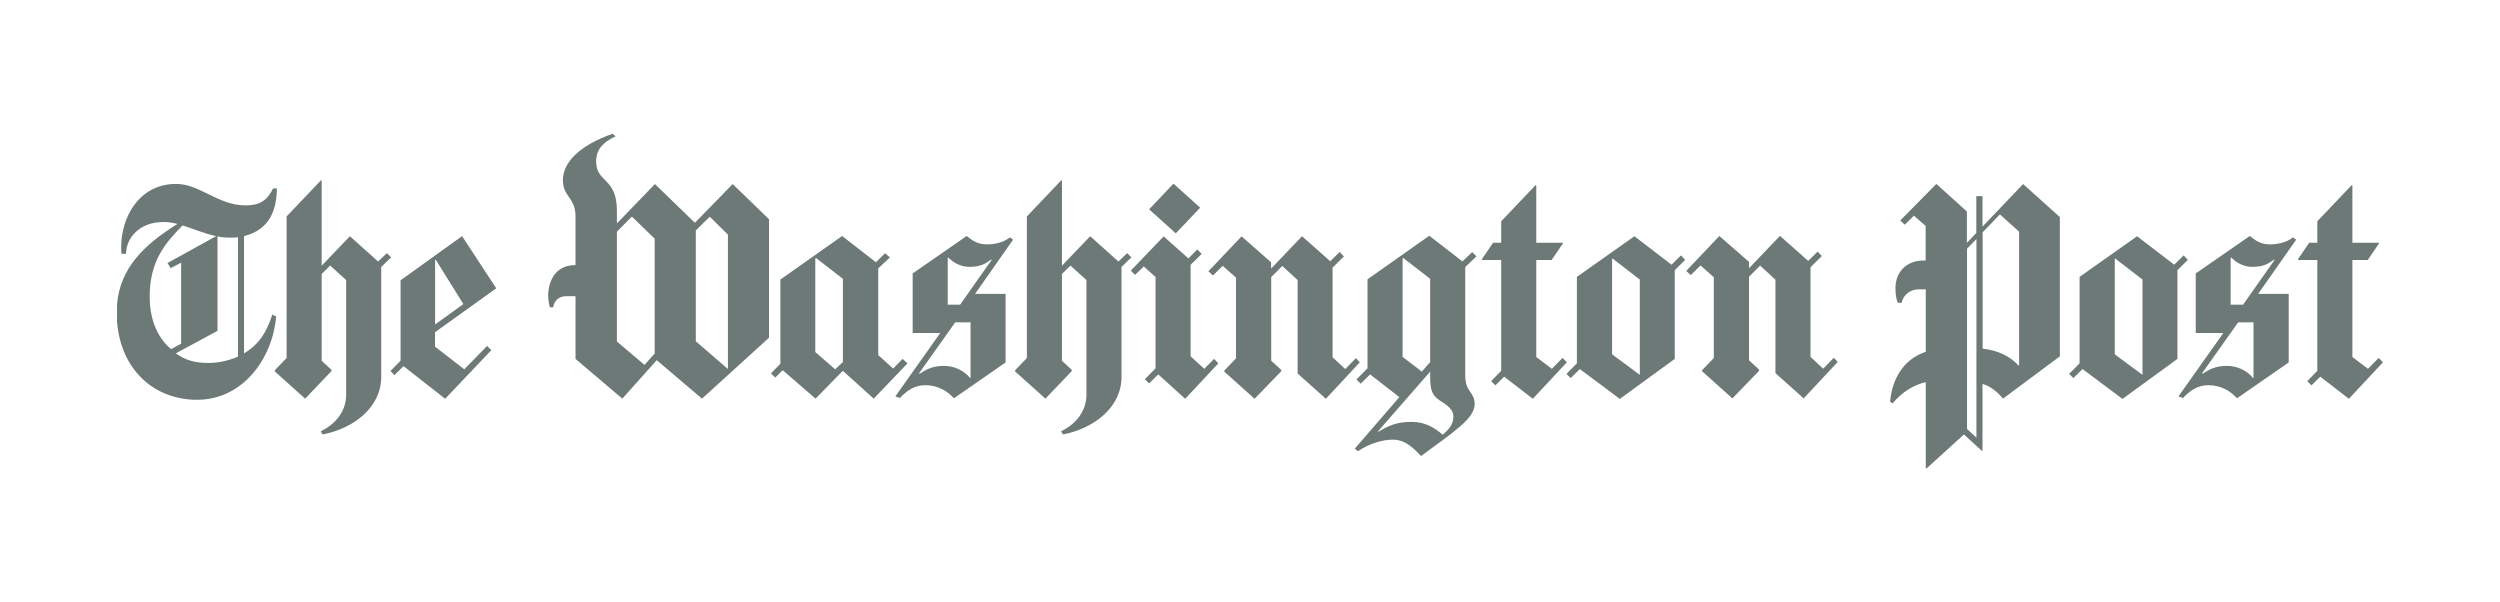
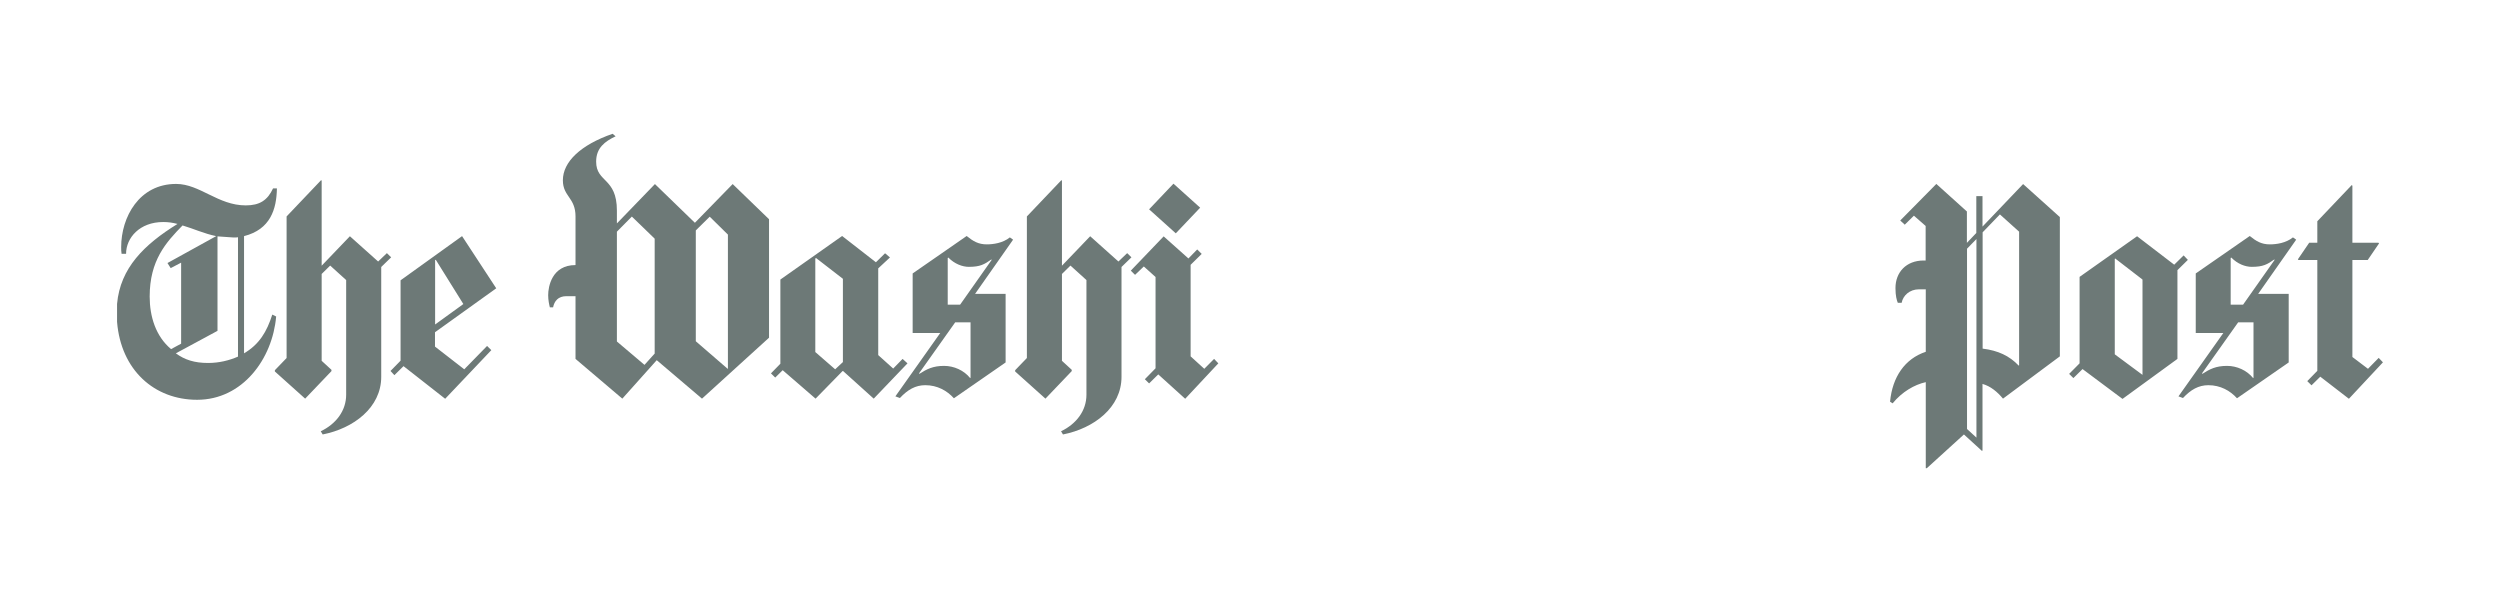
<svg xmlns="http://www.w3.org/2000/svg" width="299" height="72" viewBox="0 0 299 72" fill="none">
  <g opacity="0.6">
-     <path fill-rule="evenodd" clip-rule="evenodd" d="M25.858 28.24L20.029 31.459L20.415 32.067L21.663 31.414V41.102L20.461 41.755C18.626 40.222 17.901 37.853 17.901 35.469C17.901 31.141 19.844 28.999 21.833 26.964C23.175 27.359 24.377 27.936 25.858 28.24ZM14 38.491V36.349C14.386 32.036 17.253 29.242 21.232 26.782C20.646 26.63 20.137 26.554 19.52 26.554C16.714 26.554 15.079 28.437 15.079 30.351H14.54C14.493 30.077 14.493 29.819 14.493 29.546C14.493 25.977 16.637 21.998 21.062 21.998C23.899 21.998 26.073 24.565 29.389 24.565C31.054 24.565 31.995 23.957 32.658 22.53H33.12C33.074 25.02 32.349 27.435 29.188 28.24V42.257C31.023 41.178 31.918 39.66 32.565 37.625L33.028 37.853C32.596 42.91 29.019 47.815 23.576 47.815C18.456 47.815 14.463 44.261 14 38.491ZM28.464 42.651C27.415 43.107 26.212 43.411 24.886 43.411C23.252 43.411 22.08 43.031 21.031 42.257L26.012 39.569V28.27C26.521 28.392 27.03 28.422 27.569 28.422C27.878 28.422 28.186 28.422 28.464 28.377V42.651ZM55.417 36.364L52.04 38.809V31.11L52.117 31.065L55.417 36.364ZM46.782 30.776L46.273 30.275L45.225 31.277L41.848 28.255L38.471 31.778V21.588L38.394 21.558L34.277 25.886V42.819L32.874 44.276V44.428L36.497 47.678L39.643 44.383V44.231L38.471 43.153V32.765L39.489 31.763L41.401 33.494V47.207C41.401 49.121 40.198 50.7 38.363 51.581L38.594 51.961C42.295 51.232 45.595 48.741 45.595 45.066V31.93L46.782 30.776ZM59.349 34.481L55.263 28.24L47.908 33.525V43.138L46.705 44.368L47.168 44.869L48.262 43.791L53.243 47.693L58.763 41.877L58.254 41.376L55.525 44.17L52.025 41.452V39.736L59.349 34.481Z" fill="#0B1F1C" />
+     <path fill-rule="evenodd" clip-rule="evenodd" d="M25.858 28.24L20.029 31.459L20.415 32.067L21.663 31.414V41.102L20.461 41.755C18.626 40.222 17.901 37.853 17.901 35.469C17.901 31.141 19.844 28.999 21.833 26.964C23.175 27.359 24.377 27.936 25.858 28.24ZM14 38.491V36.349C14.386 32.036 17.253 29.242 21.232 26.782C20.646 26.63 20.137 26.554 19.52 26.554C16.714 26.554 15.079 28.437 15.079 30.351H14.54C14.493 30.077 14.493 29.819 14.493 29.546C14.493 25.977 16.637 21.998 21.062 21.998C23.899 21.998 26.073 24.565 29.389 24.565C31.054 24.565 31.995 23.957 32.658 22.53H33.12C33.074 25.02 32.349 27.435 29.188 28.24V42.257C31.023 41.178 31.918 39.66 32.565 37.625L33.028 37.853C32.596 42.91 29.019 47.815 23.576 47.815C18.456 47.815 14.463 44.261 14 38.491ZM28.464 42.651C27.415 43.107 26.212 43.411 24.886 43.411C23.252 43.411 22.08 43.031 21.031 42.257L26.012 39.569V28.27C27.878 28.422 28.186 28.422 28.464 28.377V42.651ZM55.417 36.364L52.04 38.809V31.11L52.117 31.065L55.417 36.364ZM46.782 30.776L46.273 30.275L45.225 31.277L41.848 28.255L38.471 31.778V21.588L38.394 21.558L34.277 25.886V42.819L32.874 44.276V44.428L36.497 47.678L39.643 44.383V44.231L38.471 43.153V32.765L39.489 31.763L41.401 33.494V47.207C41.401 49.121 40.198 50.7 38.363 51.581L38.594 51.961C42.295 51.232 45.595 48.741 45.595 45.066V31.93L46.782 30.776ZM59.349 34.481L55.263 28.24L47.908 33.525V43.138L46.705 44.368L47.168 44.869L48.262 43.791L53.243 47.693L58.763 41.877L58.254 41.376L55.525 44.17L52.025 41.452V39.736L59.349 34.481Z" fill="#0B1F1C" />
    <path fill-rule="evenodd" clip-rule="evenodd" d="M78.284 42.302L77.081 43.639L73.781 40.844V27.708L75.57 25.901L78.299 28.544V42.302H78.284ZM87.073 44.064L87.027 44.109L83.218 40.814V27.557L84.883 25.916L87.058 28.058V44.064H87.073ZM91.976 40.389V26.22L87.628 22.014L83.11 26.645L78.33 22.014L73.781 26.721V25.188C73.781 21.209 71.299 21.862 71.299 19.326C71.299 17.686 72.347 16.911 73.627 16.304L73.272 16C69.417 17.336 67.32 19.371 67.32 21.558C67.32 23.517 68.832 23.623 68.832 25.886V31.702C65.994 31.702 65.562 34.299 65.562 35.301C65.562 35.909 65.686 36.456 65.763 36.759H66.148C66.303 36 66.765 35.423 67.737 35.423H68.832V42.925L74.429 47.678L78.546 43.077L83.958 47.678L91.976 40.389Z" fill="#0B1F1C" />
    <path fill-rule="evenodd" clip-rule="evenodd" d="M100.827 43.289L99.886 44.17L97.511 42.105V30.928L97.589 30.852L100.811 33.343V43.289H100.827ZM116.077 45.172L116.03 45.218C115.29 44.292 114.088 43.76 112.916 43.76C111.59 43.76 110.849 44.14 109.955 44.717L109.924 44.641L114.242 38.551H116.077V45.172ZM118.606 31.08L114.828 36.44H113.347V30.852L113.424 30.806C114.165 31.566 115.105 31.915 115.876 31.915C117.233 31.915 117.742 31.611 118.559 31.034L118.606 31.08ZM108.536 43.456L107.951 42.925L106.825 44.079L105.036 42.469V32.097L106.439 30.791L105.853 30.29L104.759 31.368L100.719 28.225L93.333 33.434V43.502L92.207 44.656L92.716 45.157L93.61 44.276L97.542 47.678L100.765 44.383H100.842L104.497 47.678L108.536 43.456ZM121.165 28.665L120.78 28.392C119.932 29.075 118.791 29.227 118.02 29.227C117.002 29.227 116.385 28.847 115.614 28.225L109.153 32.705V39.827H112.453L107.087 47.405L107.627 47.602C108.567 46.6 109.492 46.068 110.664 46.068C112.098 46.068 113.27 46.721 114.087 47.633L120.271 43.35V35.15H116.616L121.165 28.665ZM135.32 30.776L134.811 30.275L133.763 31.277L130.386 28.255L127.009 31.778V21.588L126.932 21.558L122.815 25.886V42.819L121.412 44.276V44.428L125.035 47.678L128.181 44.383V44.231L127.009 43.153V32.765L128.027 31.763L129.939 33.494V47.207C129.939 49.121 128.736 50.7 126.901 51.581L127.133 51.961C130.833 51.232 134.133 48.741 134.133 45.066V31.93L135.32 30.776ZM145.713 43.456L145.204 42.925L144.032 44.109L142.398 42.621V31.672L143.724 30.366L143.184 29.834L142.136 30.913L139.175 28.27L135.243 32.371L135.752 32.872L136.801 31.869L138.204 33.13V44.049L136.924 45.355L137.433 45.856L138.528 44.778L141.75 47.693L145.713 43.456ZM143.539 24.838L140.347 21.968L137.433 25.036L140.625 27.906L143.539 24.838Z" fill="#0B1F1C" />
-     <path fill-rule="evenodd" clip-rule="evenodd" d="M173.825 49.804C173.825 50.761 173.285 51.368 172.545 51.991C171.527 51.11 170.401 50.457 168.844 50.457C167.009 50.457 166.084 50.913 164.835 51.642L164.789 51.611L171.049 44.444V45.021C171.049 46.661 171.28 47.314 172.252 47.936C173.239 48.544 173.825 49.045 173.825 49.804ZM171.064 43.289L170.047 44.444L167.749 42.682V30.928L167.826 30.852L171.049 33.343V43.289H171.064ZM196.106 44.823L192.806 42.378V30.958L192.852 30.913L196.121 33.434V44.823H196.106ZM162.63 43.335L162.167 42.834L160.888 44.14L159.376 42.727V32.006L160.733 30.67L160.225 30.138L159.099 31.247L155.722 28.255L152.021 32.128V31.368L148.49 28.27L144.527 32.447L145.067 32.948L146.239 31.794L147.827 33.206V42.864L146.424 44.322V44.444L150.048 47.693L153.239 44.398V44.246L152.037 43.138V33.145L153.363 31.809L155.198 33.494V44.671L158.575 47.693L162.63 43.335ZM176.585 30.655L176.076 30.154L174.904 31.262L170.941 28.195L163.555 33.403V44.049L162.229 45.385L162.738 45.886L163.864 44.778L167.364 47.496L162.029 53.661L162.414 53.965C163.694 53.084 165.298 52.583 166.577 52.583C167.78 52.583 168.674 53.16 169.954 54.542C173.84 51.672 176.369 50.062 176.369 48.331C176.369 46.843 175.243 46.919 175.243 44.929V31.945L176.585 30.655ZM187.394 43.335L186.885 42.803L185.605 44.109L183.739 42.697V31.095H185.574L186.931 29.106L186.854 29.03H183.739V22.211L183.662 22.135L179.545 26.463V29.03H178.574L177.217 31.019L177.294 31.095H179.545V44.352L178.343 45.583L178.851 46.084L179.9 45.051L183.323 47.693L187.394 43.335ZM201.549 31.08L201.04 30.548L199.915 31.657L195.474 28.255L188.597 33.115V43.456L187.348 44.717L187.856 45.218L188.951 44.14L193.731 47.709L200.3 42.925V32.31L201.549 31.08ZM219.791 43.289L219.328 42.788L218.048 44.094L216.537 42.682V31.961L217.894 30.624L217.385 30.093L216.259 31.201L212.882 28.21L209.182 32.082V31.323L205.635 28.225L201.672 32.401L202.212 32.902L203.384 31.748L204.972 33.16V42.819L203.569 44.276V44.398L207.193 47.648L210.385 44.352V44.201L209.182 43.092V33.099L210.508 31.763L212.343 33.449V44.626L215.72 47.648L219.791 43.289Z" fill="#0B1F1C" />
    <path fill-rule="evenodd" clip-rule="evenodd" d="M236.382 52.34L235.256 51.308V29.744L236.382 28.589V52.34ZM230.445 56H230.322V45.704C228.965 46.008 227.485 46.858 226.359 48.24L226.051 48.043C226.328 45.097 227.809 42.91 230.322 42.075V34.603H229.505C228.379 34.603 227.593 35.362 227.438 36.213H226.976C226.853 35.909 226.698 35.408 226.698 34.451C226.698 32.568 227.978 31.156 230.075 31.156H230.307V27.025L228.903 25.795L227.809 26.873L227.269 26.372L231.586 21.998L235.241 25.294V29.045L236.367 27.86V23.456H237.107V27.101L241.964 22.014L246.358 25.962V42.621L239.558 47.678C238.895 46.873 238.078 46.19 237.107 45.917V53.889L237.03 53.92L234.886 51.961L230.445 56ZM241.486 43.684L241.44 43.73C240.314 42.545 238.957 41.923 237.122 41.695V27.784L239.188 25.643L241.486 27.709V43.684ZM256.227 44.823L252.927 42.378V30.958L252.973 30.913L256.242 33.434V44.823H256.227ZM269.519 45.172L269.473 45.218C268.732 44.292 267.53 43.76 266.358 43.76C265.032 43.76 264.291 44.14 263.397 44.717L263.366 44.641L267.684 38.551H269.519V45.172ZM272.047 31.08L268.27 36.441H266.789V30.852L266.866 30.806C267.607 31.566 268.532 31.915 269.318 31.915C270.675 31.915 271.184 31.611 272.001 31.034L272.047 31.08ZM261.67 31.08L261.161 30.548L260.036 31.657L255.595 28.255L248.718 33.115V43.456L247.469 44.717L247.977 45.218L249.072 44.14L253.852 47.709L260.421 42.925V32.31L261.67 31.08ZM274.623 28.665L274.237 28.392C273.389 29.075 272.248 29.227 271.477 29.227C270.459 29.227 269.843 28.848 269.072 28.225L262.611 32.705V39.827H265.91L260.544 47.405L261.084 47.602C262.025 46.6 262.95 46.069 264.122 46.069C265.556 46.069 266.728 46.721 267.545 47.633L273.728 43.35V35.15H270.074L274.623 28.665ZM285 43.335L284.491 42.803L283.211 44.109L281.346 42.697V31.095H283.18L284.537 29.106L284.46 29.03H281.346V22.211L281.268 22.135L277.151 26.463V29.03H276.18L274.823 31.019L274.9 31.095H277.151V44.352L275.949 45.583L276.457 46.084L277.506 45.051L280.929 47.693L285 43.335Z" fill="#0B1F1C" />
  </g>
</svg>